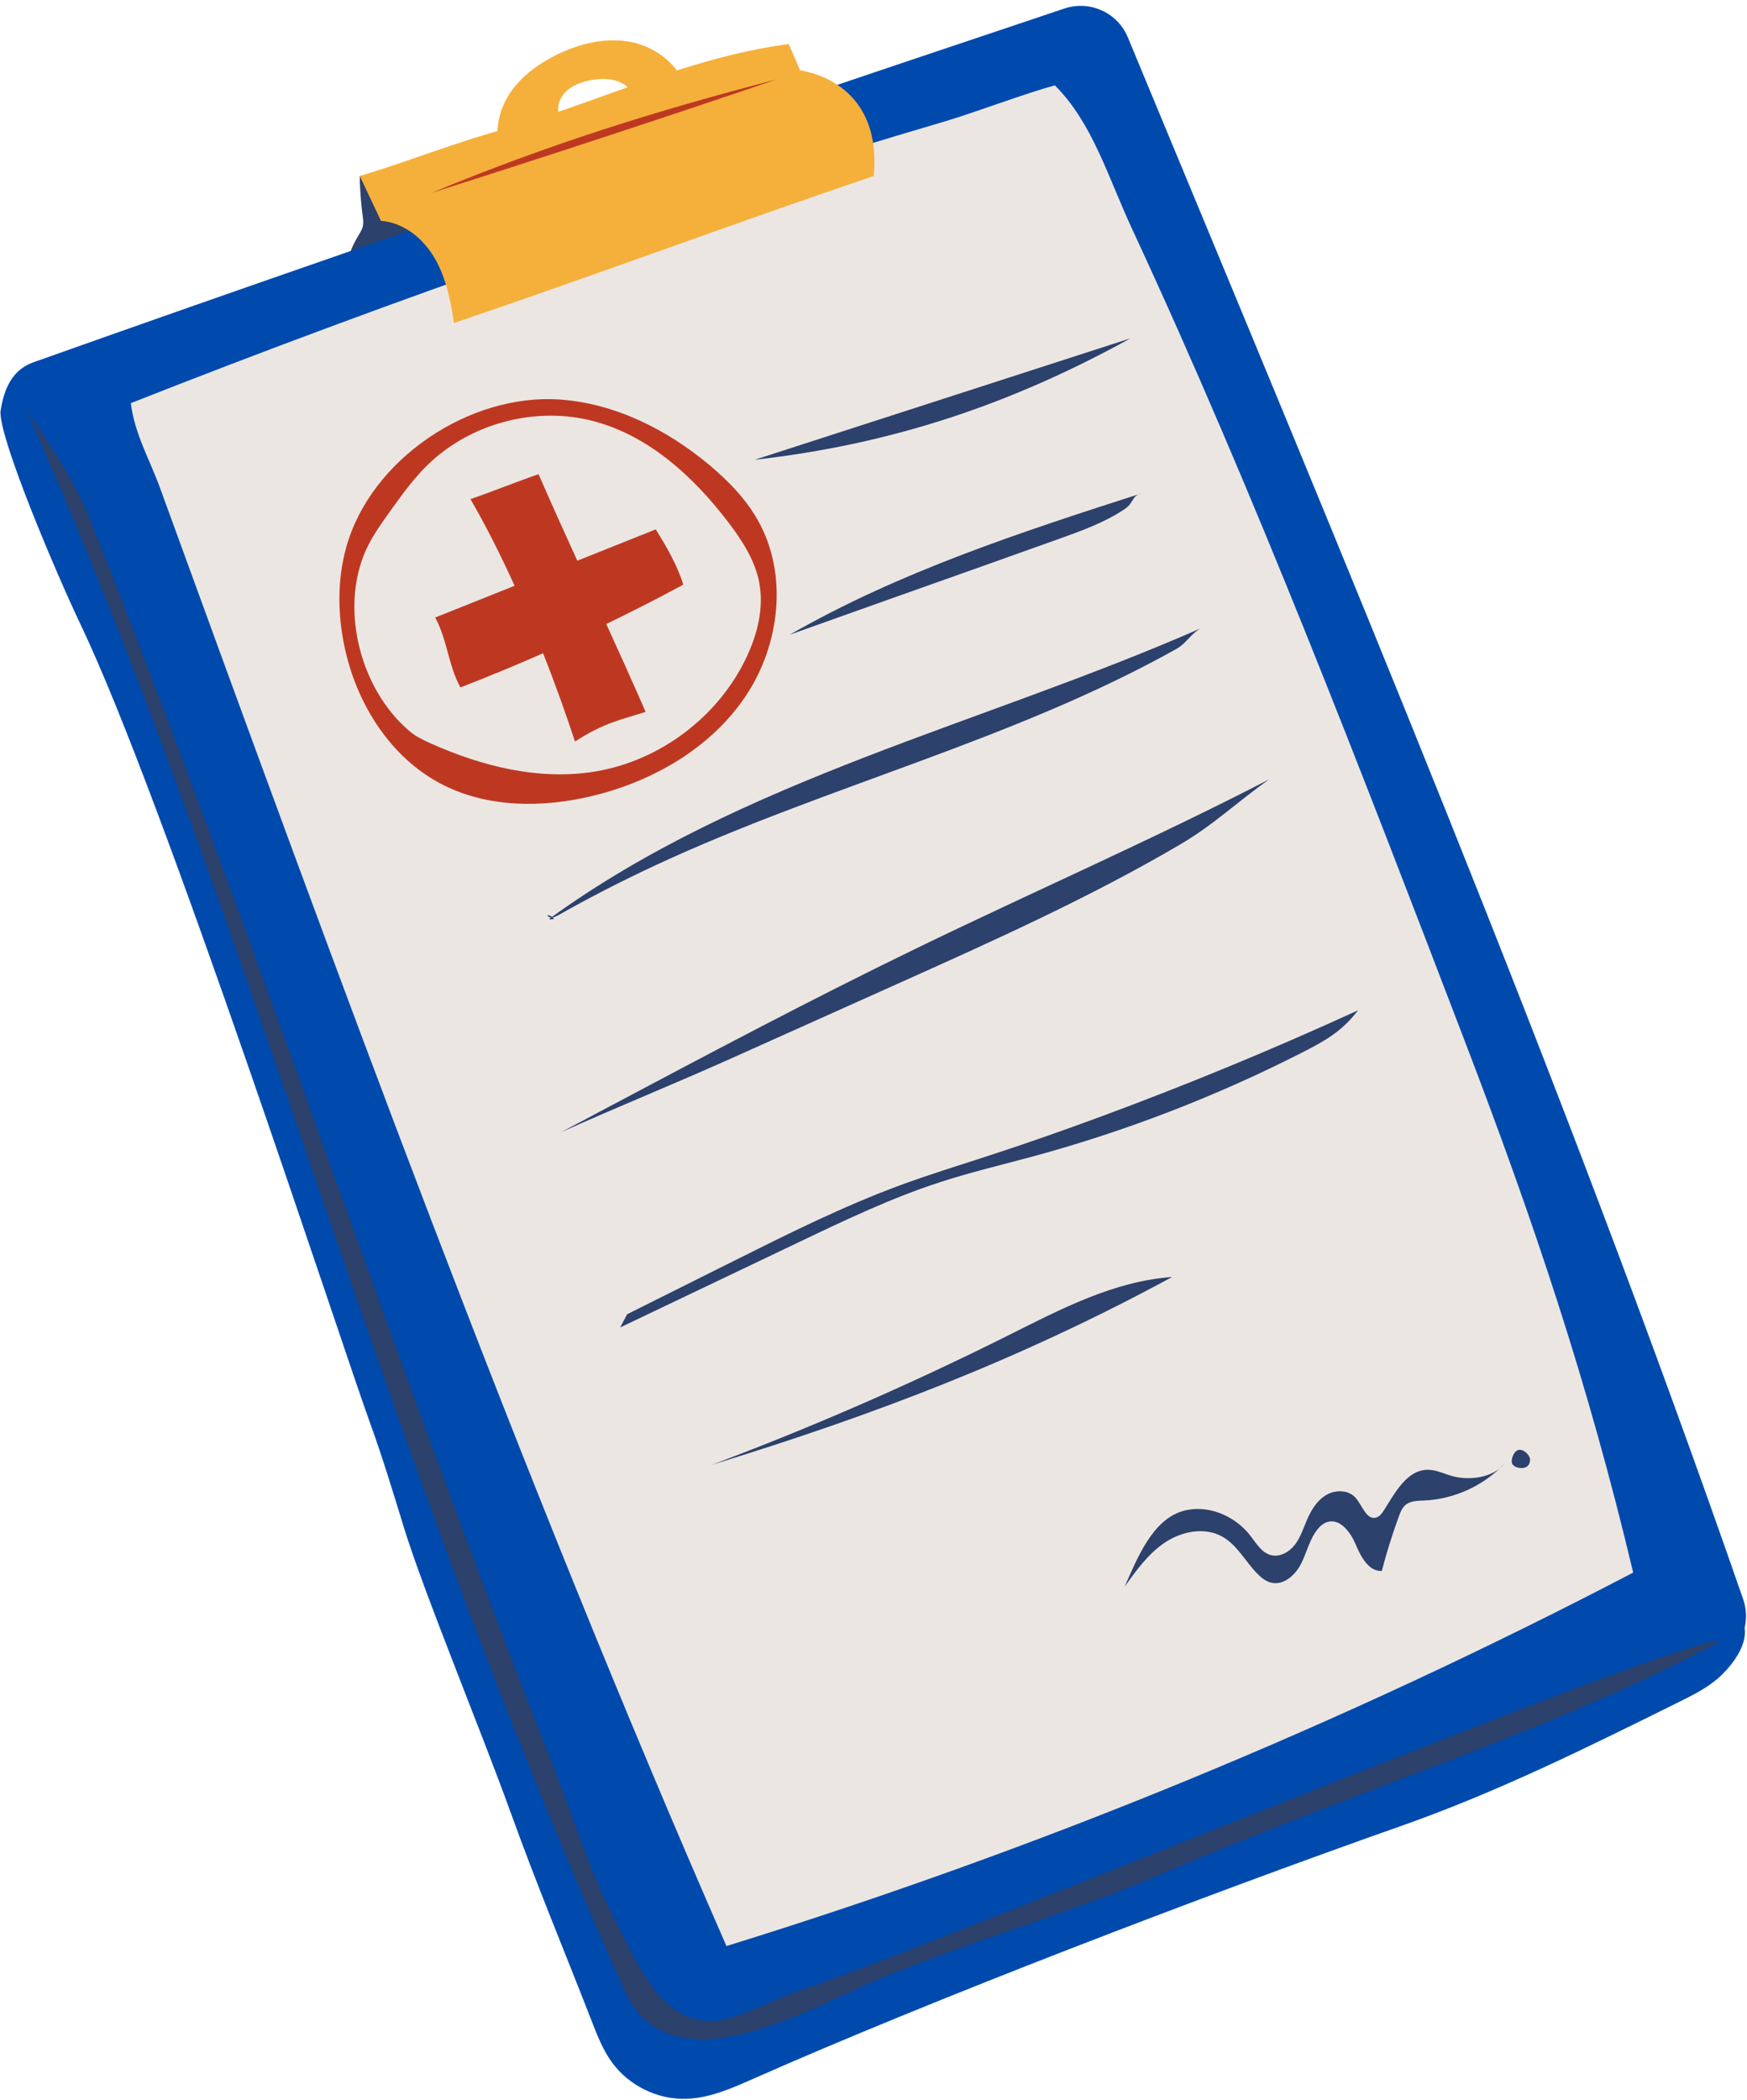
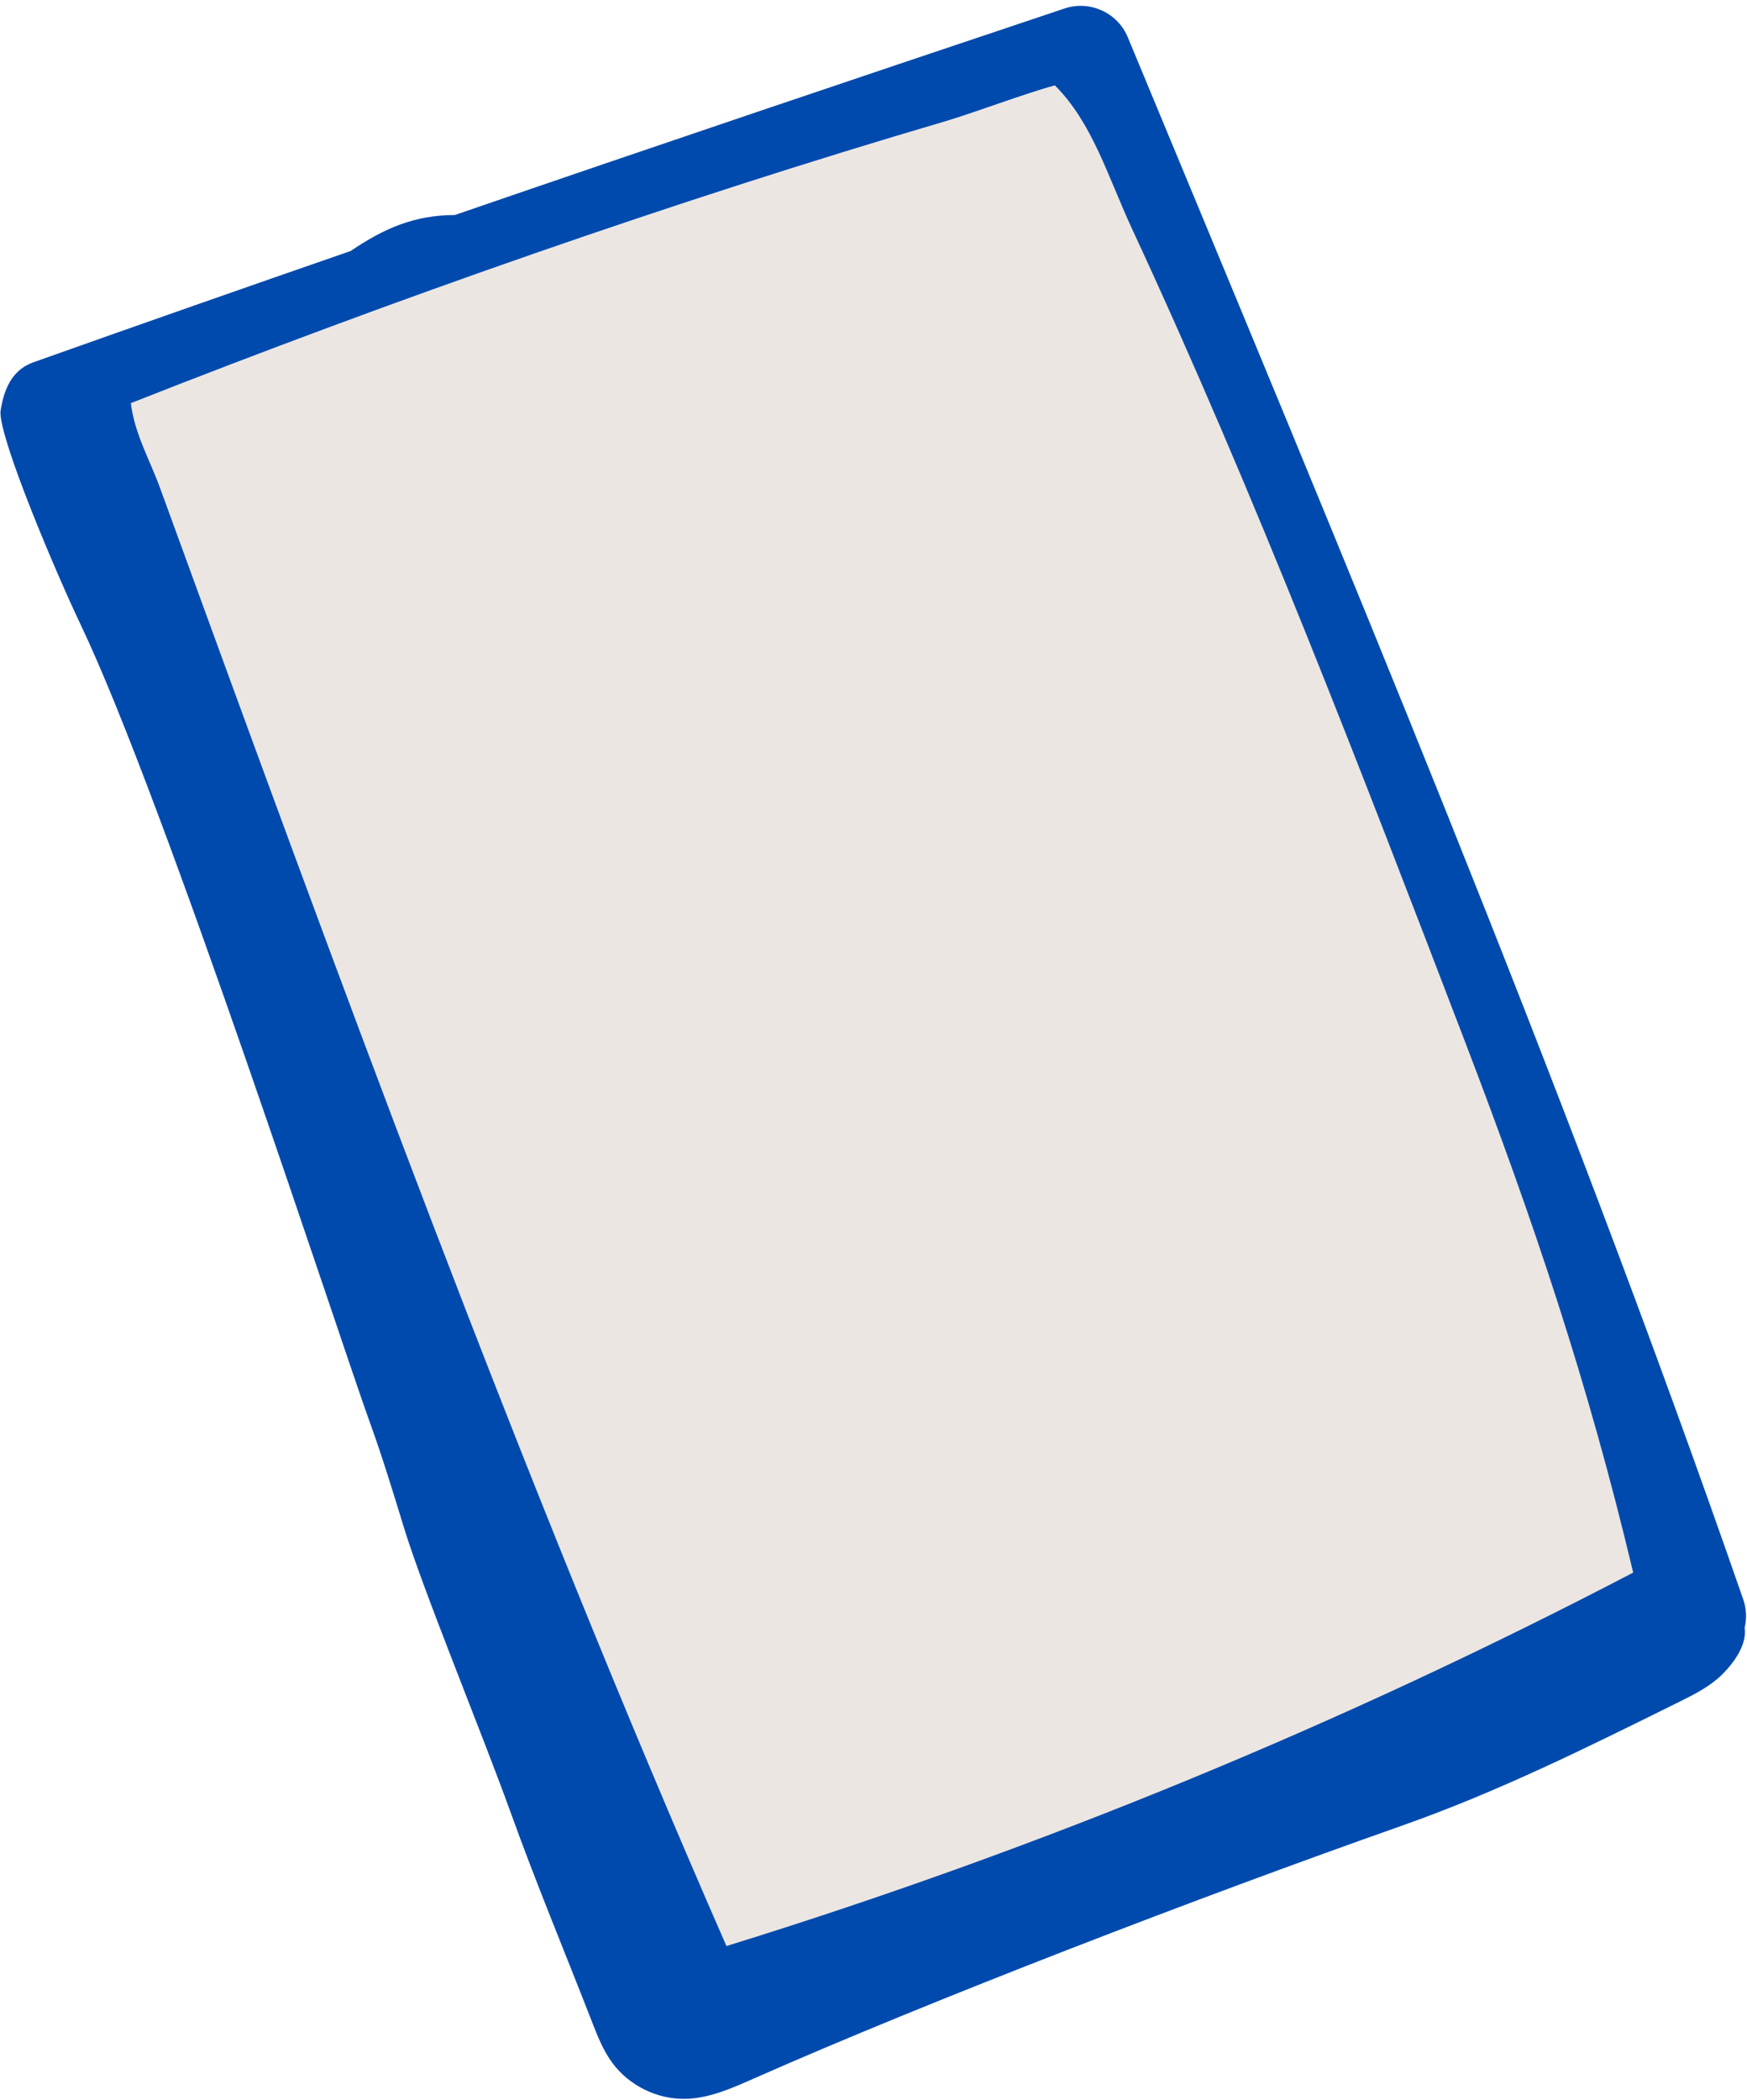
<svg xmlns="http://www.w3.org/2000/svg" fill="#000000" height="501.6" preserveAspectRatio="xMidYMid meet" version="1" viewBox="-0.1 -1.4 417.5 501.6" width="417.5" zoomAndPan="magnify">
  <g>
    <g id="change1_1">
      <path d="M 416.832 387.473 C 417.426 391.441 414.34 395.754 411.496 398.586 C 408.652 401.414 405.004 403.27 401.41 405.051 C 379.375 415.965 357.977 426.625 334.785 434.789 C 287.039 451.598 222.164 476.516 179.891 495.207 C 174.73 497.488 169.414 499.855 163.773 499.992 C 156.996 500.16 150.223 496.832 146.211 491.363 C 144.023 488.391 142.66 484.902 141.324 481.465 C 134.254 463.309 128.422 449.535 121.801 431.215 C 114.801 411.848 101.047 378.629 96.379 363.355 C 93.797 354.91 91.215 346.465 88.207 338.164 C 81.203 318.855 39.328 190.098 19.234 147.953 C 13.398 135.711 -0.094 103.98 0 97 C 1 90 3.801 86.598 7.922 85.133 C 33.328 76.105 58.543 67.27 83.699 58.559 C 91.836 53.062 98.977 50 108.602 49.961 C 156.895 33.352 205.137 17.086 254.285 0.633 C 260.355 -1.398 266.977 1.605 269.43 7.52 C 320.523 130.621 372.777 254.766 416.492 380.66 C 417.281 382.934 417.355 385.285 416.832 387.473" fill="#004aad" />
    </g>
    <g id="change2_1">
      <path d="M 390.199 374.277 C 320.852 410.465 248.23 440.363 173.508 463.492 C 123.531 349.363 80.82 232.223 38.145 115.168 C 35.613 108.234 32.07 102.234 31.164 94.906 C 93.727 70.242 161.344 46.504 225.871 27.551 C 232.453 25.617 245.363 20.738 252 19 C 261 28 264.613 40.723 270.5 53.406 C 299.848 116.609 324.816 181.734 349.762 246.801 C 366.43 290.273 379.438 328.977 390.199 374.277" fill="#ece6e3" />
    </g>
    <g id="change3_1">
-       <path d="M 362.664 345.016 C 362.273 345.16 361.969 345.48 361.742 345.828 C 361.426 346.32 361.23 346.895 361.18 347.477 C 361.16 347.734 361.168 348.004 361.273 348.242 C 361.379 348.484 361.578 348.68 361.797 348.828 C 362.242 349.129 362.781 349.266 363.312 349.297 C 363.773 349.324 364.25 349.273 364.652 349.047 C 365.348 348.656 365.684 347.77 365.516 346.992 C 365.293 345.984 363.785 344.605 362.664 345.016 Z M 347.391 351.336 C 345.281 350.832 343.285 349.711 341.117 349.715 C 336.105 349.723 333.293 355.227 330.594 359.449 C 330.148 360.148 329.613 360.879 328.816 361.121 C 326.453 361.84 325.484 358.234 323.844 356.387 C 322.18 354.512 319.105 354.445 316.93 355.688 C 314.75 356.934 313.336 359.184 312.328 361.48 C 311.43 363.535 310.766 365.73 309.422 367.523 C 308.078 369.32 305.801 370.664 303.633 370.105 C 301.41 369.531 300.133 367.297 298.734 365.484 C 295.012 360.664 288.434 357.879 282.586 359.57 C 275.309 361.676 271.727 370.742 268.656 377.668 C 271.449 373.738 274.336 369.723 278.348 367.059 C 282.363 364.391 287.812 363.332 292.016 365.691 C 295.57 367.691 297.52 371.621 300.371 374.535 C 301.336 375.52 302.465 376.422 303.812 376.707 C 306.77 377.336 309.5 374.809 310.859 372.109 C 312.223 369.41 312.855 366.309 314.75 363.953 C 315.387 363.164 316.184 362.461 317.156 362.18 C 320.191 361.297 322.664 364.66 323.895 367.57 C 325.125 370.484 326.965 374.027 330.125 373.891 C 331.273 369.465 332.641 365.102 334.215 360.809 C 334.574 359.836 334.969 358.82 335.758 358.141 C 336.949 357.113 338.676 357.121 340.25 357.055 C 347.484 356.734 354.547 353.484 359.5 348.199 C 356.875 351.5 351.488 352.312 347.391 351.336 Z M 280.02 303.664 C 266.094 304.637 253.328 311.371 240.844 317.617 C 217.789 329.148 194.133 339.477 170 348.535 C 209.352 336.438 243.82 323.273 280.02 303.664 Z M 262.906 265.371 C 254.086 268.629 245.207 271.746 236.266 274.66 C 229.129 276.988 221.949 279.188 214.91 281.785 C 201.328 286.805 188.348 293.289 175.395 299.758 C 166.852 304.027 158.309 308.297 149.766 312.562 L 148.109 315.715 C 162.406 308.895 176.699 302.074 190.996 295.254 C 201.988 290.012 213.023 284.746 224.613 280.988 C 231.918 278.617 239.402 276.855 246.812 274.844 C 268.875 268.848 290.324 260.586 310.711 250.23 C 316.484 247.297 320.508 245.094 324.449 239.953 C 304.266 249.199 283.734 257.68 262.906 265.371 Z M 303.211 184.781 C 275.41 199.137 246.707 211.652 218.559 225.316 C 193.555 237.453 168.996 250.488 144.441 263.52 C 140.945 265.379 137.445 267.234 133.945 269.094 C 147.574 262.98 160.996 257.566 174.625 251.453 C 183.863 247.312 193.102 243.172 202.336 239.027 C 206.391 237.211 210.441 235.395 214.492 233.578 C 237.363 223.32 260.289 213.035 281.906 200.352 C 290.051 195.574 295.488 190.211 303.211 184.781 Z M 286.742 148.746 C 234.629 171.621 177.32 184.629 131.25 218.047 C 131.109 218.582 132.457 217.828 132.316 218.363 C 132.324 217.508 130.25 216.863 130.855 217.477 C 131.457 218.09 132.484 217.691 133.234 217.273 C 140.883 212.961 148.703 208.953 156.664 205.25 C 197.414 186.316 241.84 175.551 281.055 153.609 C 283.344 152.328 284.473 150.066 286.742 148.746 Z M 273.051 116.344 C 272.898 116.395 272.75 116.441 272.598 116.488 C 243.824 125.738 214.844 135.184 188.633 150.23 C 210.34 142.461 231.246 135.109 252.949 127.344 C 258.352 125.41 263.816 123.449 268.594 120.273 C 271.156 118.574 270.055 117.035 273.051 116.344 Z M 180.254 108.438 C 210.191 98.766 240.125 89.094 270.062 79.422 C 241.375 95.262 212.816 104.766 180.254 108.438 Z M 190.254 474.414 C 185.695 475.918 176.234 480.879 171.457 481.336 C 157.926 482.629 152.48 468.047 146.246 455.965 C 140.289 444.414 136.594 431.875 131.816 419.789 C 94.793 326.113 60.438 220.695 21.309 122.457 C 17.594 113.129 11.848 104.91 6.25 96.57 C 61.254 220.766 89.312 341.07 149.188 474.164 C 159.547 497.188 190.875 479.895 205.781 473.191 C 225.91 464.141 255.176 455.855 275.449 447.129 C 324.457 426.031 371.008 412.191 411.18 390.648 C 405.273 387.918 223.379 463.492 190.254 474.414 Z M 86.609 52.637 C 86.793 51.809 86.676 50.945 86.562 50.105 C 86.301 48.254 85.879 43.969 85.879 40.645 C 87.645 40.406 92.594 45.113 94.688 45.492 C 96.844 45.887 99.066 45.879 101.188 46.414 C 103.617 47.023 105.812 48.312 107.973 49.586 C 108.18 49.711 108.391 49.836 108.602 49.965 C 100.305 52.816 92.004 55.68 83.699 58.559 C 84.199 57.324 84.793 56.129 85.473 54.996 C 85.926 54.246 86.422 53.492 86.609 52.637" fill="#2c416b" />
-     </g>
+       </g>
    <g id="change4_1">
-       <path d="M 133.359 25.309 C 133.031 23.41 133.996 21.453 135.453 20.191 C 136.914 18.926 138.797 18.262 140.68 17.832 C 143.84 17.109 147.707 17.312 149.902 19.434 C 144.863 21.223 139.836 23.062 134.789 24.828 C 134.312 24.992 133.836 25.148 133.359 25.309 Z M 191.109 15.406 C 190.207 13.312 189.305 11.219 188.402 9.129 C 179.266 10.312 170.406 12.645 161.656 15.438 C 159.148 12.047 155.211 9.609 151.035 8.711 C 144.844 7.383 138.32 8.98 132.66 11.82 C 128.203 14.062 124.043 17.168 121.41 21.406 C 119.836 23.941 118.883 26.926 118.785 29.891 C 117.926 30.148 117.066 30.406 116.207 30.66 C 105.961 33.695 96.121 37.609 85.879 40.645 C 87.566 44.215 89.258 47.789 90.949 51.363 C 96.355 51.738 101.055 55.586 103.781 60.27 C 106.512 64.953 107.582 70.398 108.391 75.762 C 140.938 64.75 176.172 51.645 208.715 40.633 C 210.68 19.402 194.355 15.922 191.109 15.406" fill="#f5b03b" />
-     </g>
+       </g>
    <g id="change5_1">
-       <path d="M 178.266 155.688 C 180.926 150.09 182.512 143.746 181.32 137.66 C 180.273 132.312 177.188 127.602 173.875 123.27 C 165.648 112.504 155.062 102.797 141.98 99.27 C 127.996 95.496 112.145 99.695 101.859 109.895 C 98.586 113.145 95.879 116.906 93.191 120.648 C 91.352 123.211 89.504 125.777 88.051 128.574 C 80.684 142.715 85.594 163.059 97.855 173.336 C 99.293 174.543 101.012 175.367 102.723 176.137 C 115.117 181.711 128.93 185.141 142.324 182.871 C 157.719 180.266 171.566 169.793 178.266 155.688 Z M 178.051 164.965 C 169.75 177.301 155.965 185.234 141.516 188.73 C 129.562 191.621 116.445 191.605 105.52 185.969 C 93.168 179.602 85.074 166.656 82.219 153.059 C 80.594 145.309 80.5 137.125 82.609 129.461 C 88.426 108.293 112.125 92.523 133.703 94.047 C 146.875 94.973 159.273 101.195 169.406 109.668 C 173.883 113.41 178.027 117.66 180.926 122.727 C 188.312 135.633 186.355 152.633 178.051 164.965 Z M 163.188 138.273 C 161.867 133.805 159.082 129.016 156.609 125.062 C 149.992 127.707 143.859 130.156 137.867 132.551 C 134.738 125.703 131.633 118.832 128.609 111.879 C 123.309 113.699 117.629 116.012 112.328 117.832 C 116.004 124.164 119.555 131.215 122.879 138.539 C 116.812 140.965 110.602 143.441 103.898 146.121 C 106.797 151.398 107.027 157.551 109.926 162.824 C 116.578 160.254 123.164 157.527 129.691 154.652 C 132.535 161.867 135.109 169.031 137.309 175.742 C 144.301 171.219 148.449 170.496 154.191 168.664 C 151.121 161.605 147.965 154.629 144.789 147.672 C 150.988 144.676 157.125 141.543 163.188 138.273 Z M 185.512 17.57 C 158.113 26.883 130.621 35.918 103.039 44.672 C 130.586 33.227 156.633 25.047 185.512 17.57" fill="#be3821" />
-     </g>
+       </g>
  </g>
</svg>